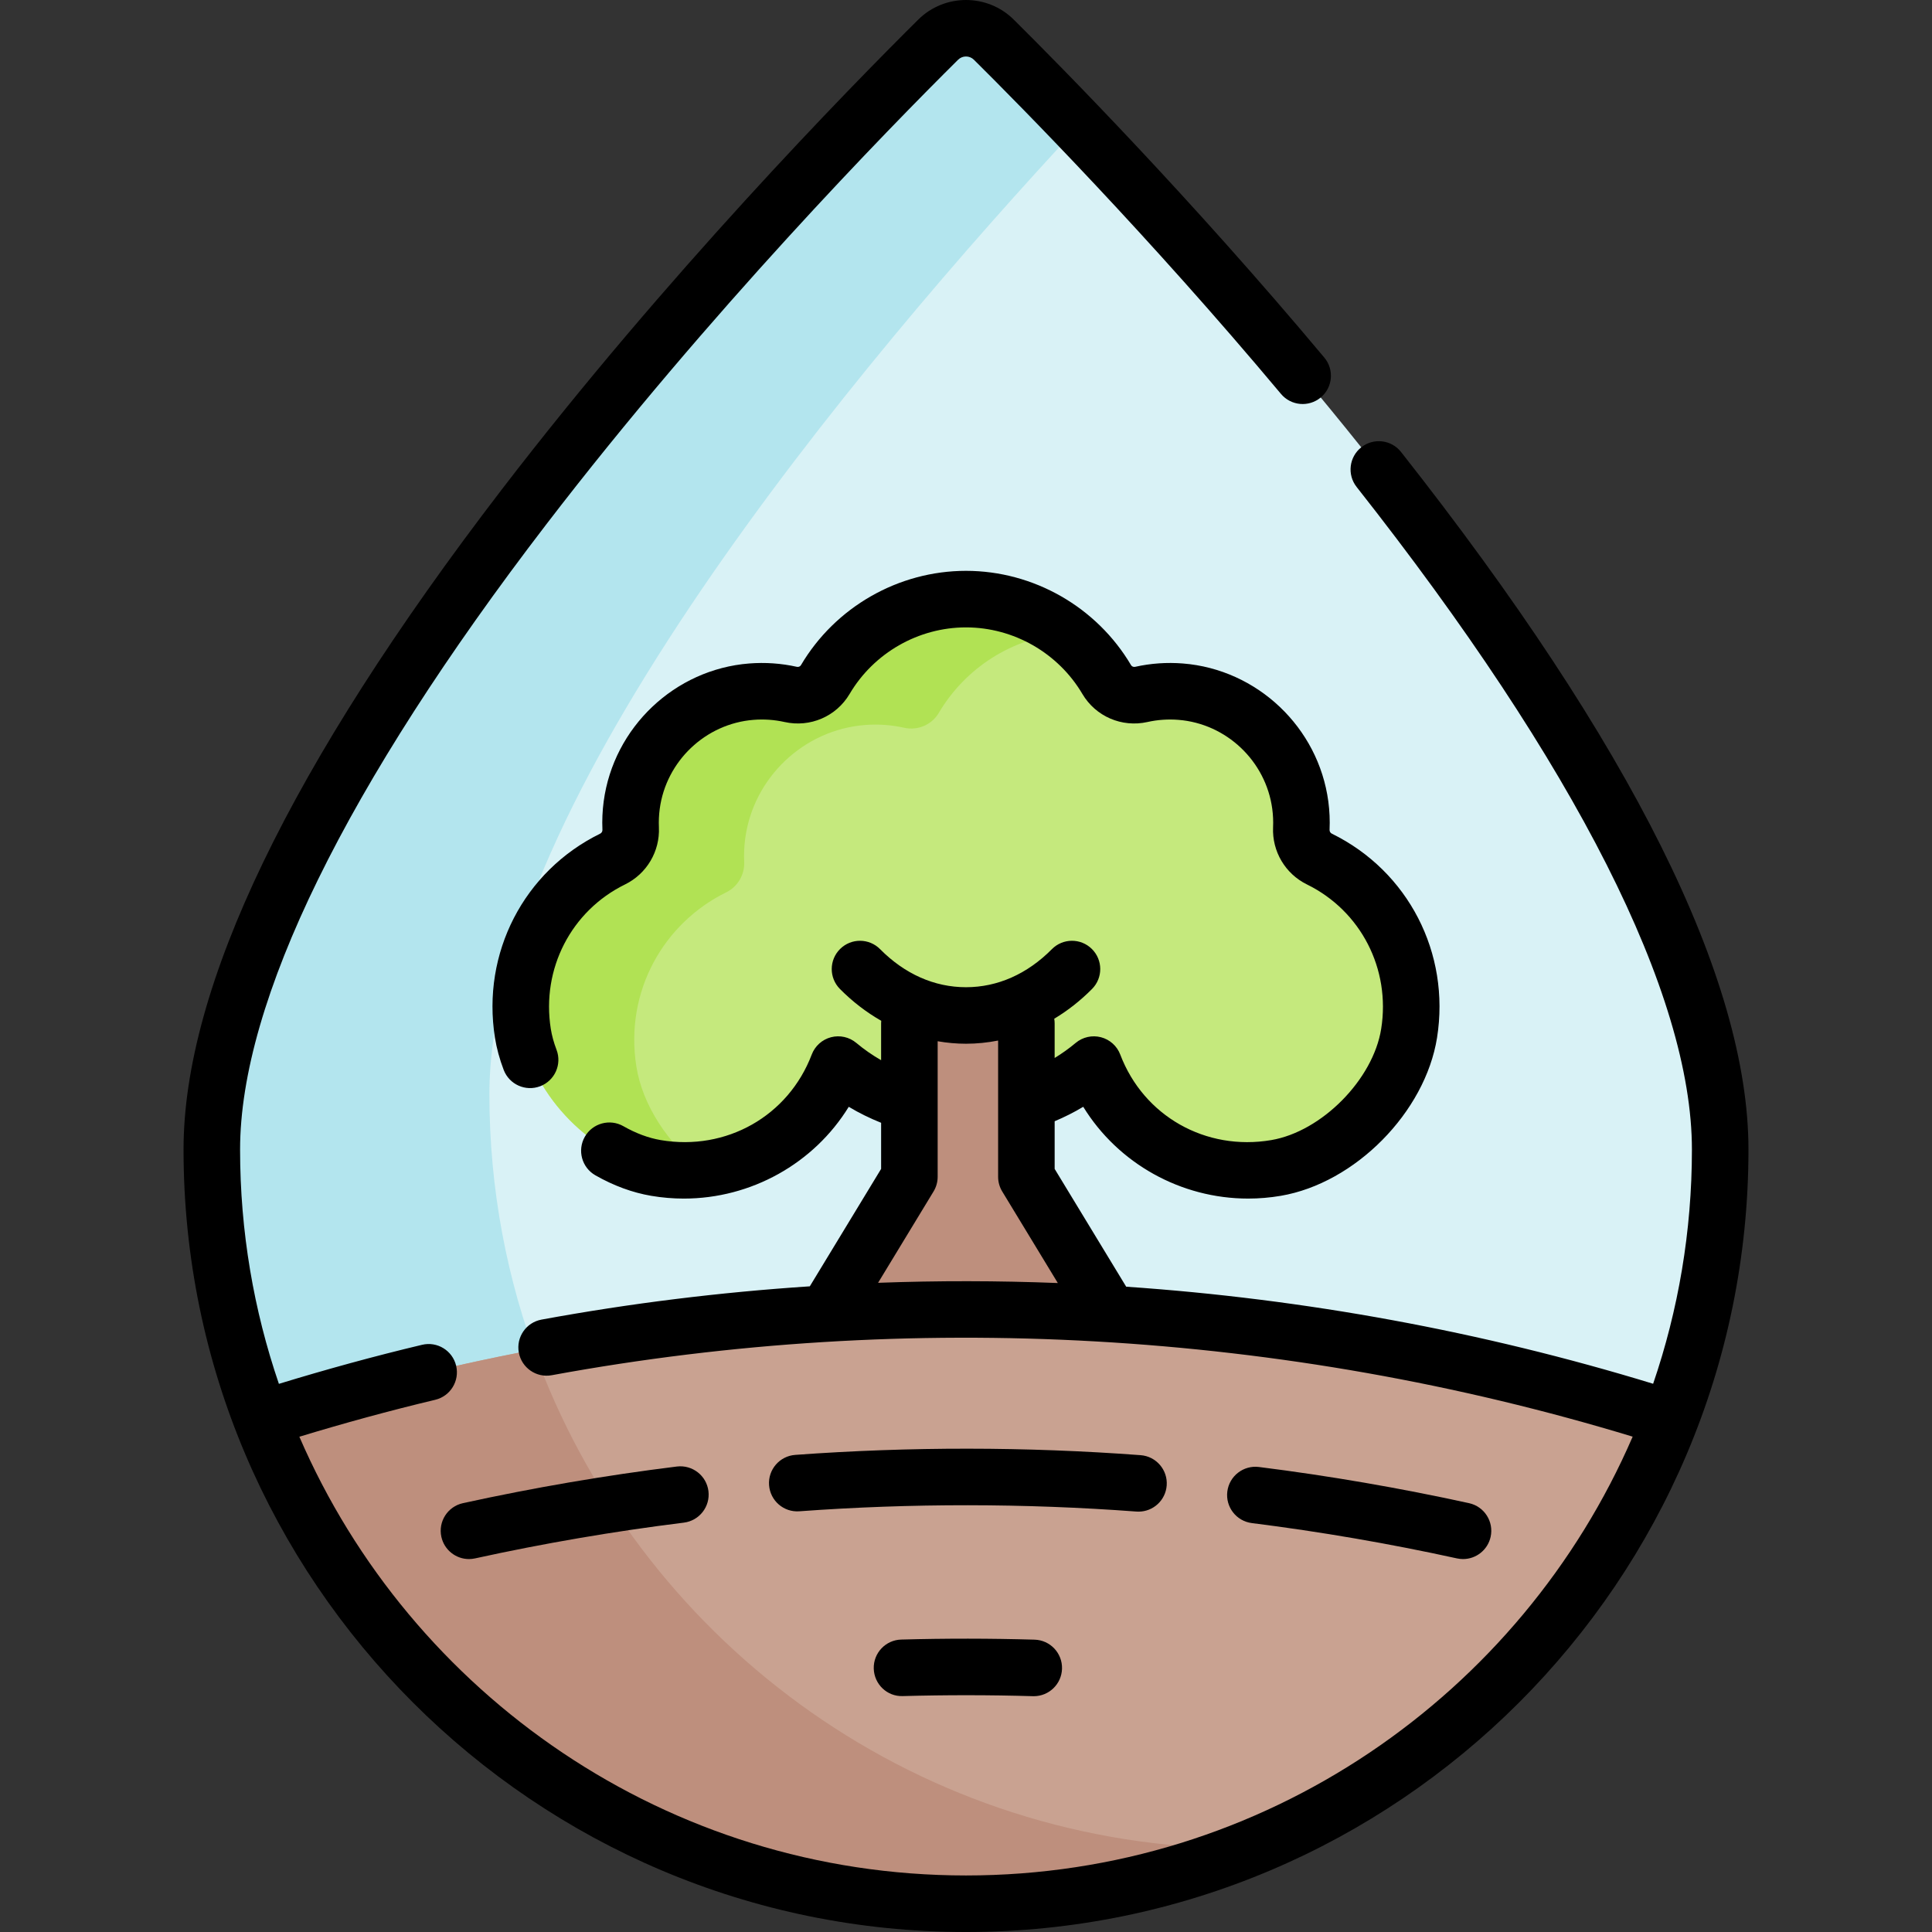
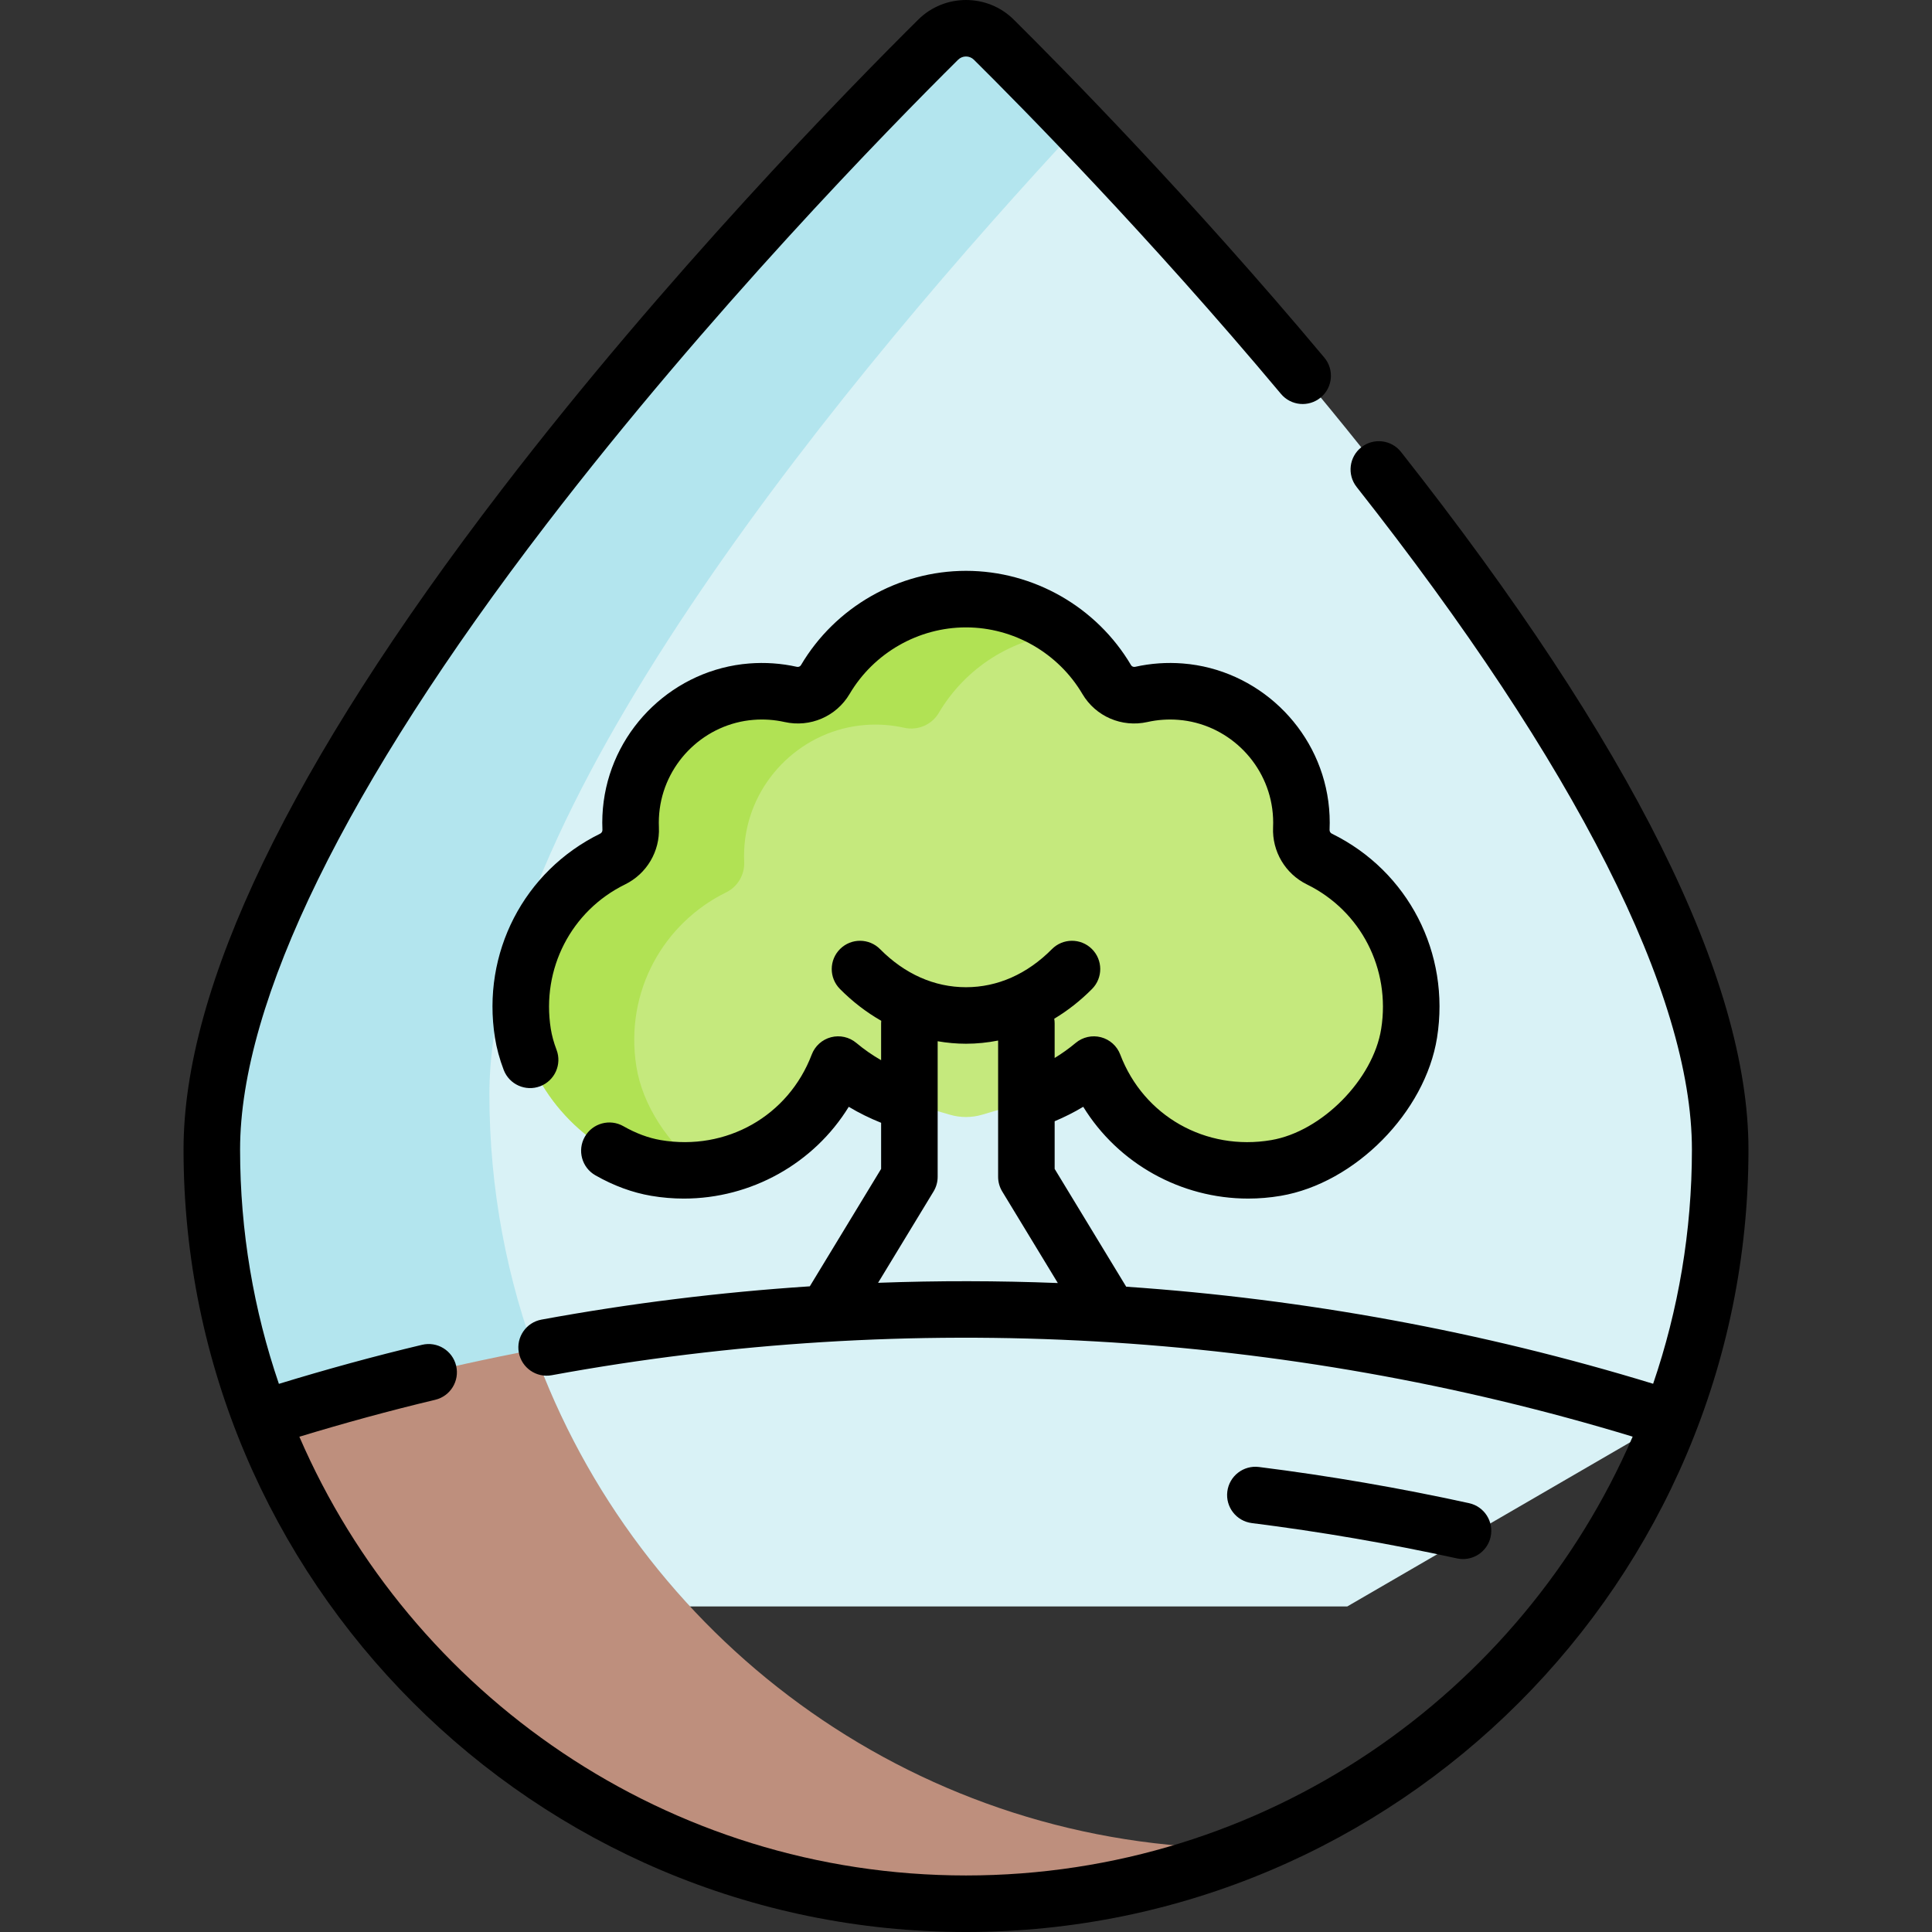
<svg xmlns="http://www.w3.org/2000/svg" id="Capa_1" enable-background="new 0 0 512.527 512.527" height="512" viewBox="0 0 512.527 512.527" width="512">
  <rect x="0" y="0" width="512.527" height="512.527" fill="#333333" stroke="none" />
  <g>
    <g>
      <path d="m263.633 10.51c-4.08-4.05-10.66-4.05-14.74 0-36.13 35.82-192.7 196.69-192.7 294.44 0 25.17 4.65 49.25 13.13 71.44l83.13 49.776h204.95l85.79-49.786.01.01c8.48-22.19 13.13-46.27 13.13-71.44 0-97.75-156.57-258.62-192.7-294.44z" fill="#d9f2f6" />
      <g>
        <path d="m272.282 292.258c6.626-2.106 12.686-5.484 17.895-9.844 7.072 18.617 26.541 31.129 48.333 27.421 16.586-2.822 32.67-19.119 35.308-35.735 3.193-20.109-7.405-38.165-23.806-46.214-3.065-1.504-4.945-4.676-4.791-8.087.091-2.023.008-4.092-.273-6.196-2.154-16.148-15.497-28.838-31.737-30.12-3.61-.285-7.114-.016-10.439.729-3.583.802-7.309-.776-9.175-3.938-7.536-12.772-21.43-21.343-37.333-21.343s-29.797 8.571-37.333 21.343c-1.866 3.162-5.592 4.74-9.175 3.938-3.325-.744-6.829-1.014-10.439-.729-16.24 1.282-29.583 13.973-31.737 30.12-.281 2.104-.364 4.173-.273 6.196.154 3.41-1.727 6.583-4.791 8.087-16.401 8.048-26.999 26.104-23.806 46.214 2.638 16.616 18.722 32.913 35.308 35.735 21.791 3.707 41.26-8.804 48.333-27.421 5.469 4.578 11.877 8.073 18.893 10.151l10.735 3.147c2.798.82 5.772.819 8.569-.003z" fill="#c5e97d" />
        <g>
          <path d="m168.821 282.952c-3.193-20.109 7.405-38.166 23.806-46.214 3.065-1.504 4.946-4.676 4.791-8.086-.091-2.023-.008-4.092.273-6.196 2.154-16.148 15.497-28.838 31.737-30.121 3.61-.285 7.114-.016 10.439.729 3.583.802 7.309-.776 9.175-3.938 6.952-11.782 19.319-19.972 33.678-21.173-7.317-5.655-16.492-9.022-26.457-9.022-15.903 0-29.797 8.571-37.333 21.343-1.866 3.162-5.592 4.74-9.175 3.938-3.325-.744-6.828-1.014-10.439-.729-16.24 1.282-29.583 13.973-31.737 30.12-.281 2.104-.364 4.173-.273 6.196.154 3.41-1.727 6.583-4.792 8.086-16.401 8.048-26.999 26.104-23.806 46.213 2.638 16.616 18.722 32.913 35.308 35.735 4.115.7 8.146.82 12.027.432-8.833-6.918-15.593-17.052-17.222-27.313z" fill="#b1e254" />
        </g>
-         <path d="m272.282 271.453v40.733l21.931 36.113 31.318 33.133h-131.06l24.843-33.133 21.931-36.113v-40.733z" fill="#be8f7d" />
        <path d="m142.96 361.716c-8.48-22.19-13.13-46.27-13.13-71.44 0-77.117 97.448-193.519 156.327-256.812-9.482-9.904-17.276-17.751-22.524-22.954-4.08-4.05-10.66-4.05-14.74 0-36.13 35.82-192.7 196.69-192.7 294.44 0 25.17 4.65 49.25 13.13 71.44l83.13 49.776h30.611c-17.187-18.565-30.904-40.389-40.104-64.45z" fill="#b3e5ee" />
        <g id="XMLID_542_">
          <g>
-             <path d="m443.193 376.38.01.01c-28.76 75.22-101.61 128.64-186.94 128.64s-158.18-53.42-186.94-128.64l.01-.01c121.6-38.77 252.26-38.77 373.86 0z" fill="#c9a291" />
-           </g>
+             </g>
        </g>
        <path d="m329.9 490.356c-85.33 0-158.18-53.42-186.94-128.64-.46-1.205-.913-2.423-1.35-3.639-24.351 4.617-48.484 10.718-72.277 18.304l-.01.01c28.76 75.22 101.61 128.64 186.94 128.64 26.671 0 52.123-5.219 75.391-14.691-.585.004-1.168.016-1.754.016z" fill="#be8f7d" />
      </g>
    </g>
    <g>
      <path d="m371.672 119.898c-2.564-3.254-7.281-3.812-10.533-1.248-3.253 2.564-3.812 7.28-1.248 10.533 58.189 73.833 88.947 134.613 88.947 175.77 0 21.732-3.623 42.633-10.289 62.136-45.468-13.905-92.443-22.511-139.787-25.747l-18.98-31.254v-12.64c2.615-1.106 5.153-2.372 7.582-3.836 9.268 15.063 25.91 24.351 43.748 24.35 2.862 0 5.758-.239 8.655-.732 19.719-3.355 38.316-22.175 41.457-41.952 3.562-22.433-7.653-44.183-27.908-54.123-.386-.189-.623-.588-.604-1.019.112-2.504.001-5.036-.331-7.523-2.622-19.652-18.848-35.047-38.58-36.604-4.272-.338-8.534-.038-12.67.887-.422.096-.873-.087-1.076-.431-9.11-15.44-25.891-25.032-43.792-25.032s-34.682 9.592-43.792 25.032c-.203.343-.652.529-1.077.43-4.134-.924-8.396-1.224-12.669-.886-19.732 1.558-35.958 16.952-38.579 36.603-.333 2.489-.444 5.021-.332 7.527.02.429-.218.827-.604 1.017-20.255 9.94-31.471 31.69-27.908 54.123.445 2.807 1.226 5.683 2.319 8.547 1.478 3.871 5.814 5.809 9.682 4.332 3.87-1.478 5.81-5.812 4.332-9.682-.725-1.897-1.235-3.764-1.519-5.549-2.523-15.891 5.395-31.284 19.701-38.305 5.744-2.818 9.27-8.77 8.98-15.159-.072-1.617 0-3.254.216-4.865 1.692-12.69 12.161-22.631 24.893-23.636 2.775-.22 5.538-.026 8.209.57 6.804 1.525 13.745-1.468 17.273-7.444 6.426-10.891 18.256-17.655 30.874-17.655s24.448 6.765 30.874 17.655c3.527 5.977 10.463 8.966 17.272 7.445 2.672-.598 5.434-.789 8.211-.571 12.73 1.005 23.199 10.945 24.893 23.638.215 1.609.287 3.246.215 4.861-.289 6.392 3.236 12.343 8.98 15.161 14.307 7.021 22.225 22.414 19.701 38.304-2.135 13.444-15.761 27.237-29.158 29.518-17.393 2.962-33.865-6.373-40.064-22.691-.861-2.27-2.768-3.98-5.116-4.594-2.347-.611-4.847-.052-6.709 1.506-1.77 1.482-3.635 2.813-5.58 3.997v-9.207c0-.412-.042-.812-.106-1.206 3.575-2.15 6.949-4.788 10.032-7.901 2.915-2.943 2.892-7.691-.052-10.606s-7.691-2.893-10.606.052c-6.54 6.604-14.42 10.095-22.787 10.095s-16.247-3.491-22.787-10.095c-2.915-2.944-7.664-2.967-10.606-.052-2.943 2.915-2.967 7.663-.052 10.606 3.349 3.382 7.039 6.206 10.96 8.447-.019.218-.033.437-.033.659v9.793c-2.307-1.322-4.507-2.847-6.58-4.583-1.862-1.559-4.362-2.118-6.709-1.506-2.349.613-4.255 2.325-5.116 4.594-6.199 16.318-22.674 25.644-40.064 22.691-3.252-.554-6.582-1.794-9.899-3.686-3.596-2.052-8.178-.8-10.23 2.799-2.053 3.598-.8 8.178 2.799 10.23 4.845 2.764 9.829 4.595 14.815 5.443 2.899.493 5.792.732 8.655.732 17.836 0 34.48-9.287 43.747-24.349 2.739 1.652 5.612 3.05 8.583 4.243v12.231l-18.917 31.152c-23.851 1.574-47.624 4.501-71.173 8.829-4.074.749-6.77 4.658-6.021 8.732.748 4.074 4.663 6.776 8.731 6.021 95.207-17.493 194.166-11.835 286.754 16.297-29.575 68.411-97.712 116.409-176.856 116.409-79.137 0-147.267-47.988-176.847-116.388 11.868-3.609 23.938-6.917 36.031-9.796 4.029-.959 6.519-5.003 5.559-9.033-.959-4.027-4.997-6.522-9.033-5.559-12.751 3.035-25.482 6.534-37.986 10.36-6.671-19.509-10.297-40.417-10.297-62.158 0-39.225 28.098-96.585 81.255-165.88 43.201-56.317 90.776-104.941 109.226-123.232 1.154-1.145 3.031-1.145 4.186 0 12.818 12.708 46.417 46.786 81.464 88.653 2.659 3.175 7.388 3.596 10.565.937 3.176-2.658 3.596-7.389.937-10.565-35.449-42.349-69.438-76.821-82.405-89.677-6.977-6.918-18.33-6.916-25.307 0-18.667 18.507-66.808 67.71-110.568 124.755-55.972 72.965-84.353 131.847-84.353 175.01 0 114.457 93.117 207.574 207.574 207.574s207.574-93.117 207.574-207.574c0-45.196-31.009-107.457-92.166-185.055zm-138.731 220.409 14.714-24.229c.713-1.173 1.09-2.52 1.09-3.893v-35.961c2.477.43 4.988.661 7.519.661 2.872 0 5.719-.293 8.519-.846v36.146c0 1.373.377 2.72 1.09 3.893l14.75 24.289c-15.885-.625-31.792-.646-47.682-.06z" />
-       <path d="m239.083 434.948c-4.141.113-7.405 3.562-7.291 7.703s3.547 7.452 7.703 7.291c11.494-.315 23.109-.308 34.523.027.075.002.149.003.224.003 4.041 0 7.374-3.215 7.493-7.28.121-4.141-3.138-7.596-7.277-7.717-11.7-.343-23.6-.352-35.375-.027z" />
-       <path d="m117.087 407.698c.769 3.505 3.872 5.896 7.319 5.896.531 0 1.072-.058 1.613-.176 18.229-3.997 36.868-7.189 55.398-9.487 4.111-.51 7.03-4.256 6.521-8.366-.511-4.112-4.262-7.018-8.366-6.521-18.988 2.355-38.087 5.626-56.766 9.722-4.046.887-6.606 4.886-5.719 8.932z" />
      <path d="m386.507 413.417c.541.118 1.081.176 1.613.176 3.446 0 6.551-2.391 7.319-5.896.887-4.046-1.674-8.045-5.72-8.933-18.373-4.028-37.131-7.258-55.753-9.599-4.1-.511-7.86 2.396-8.377 6.506s2.396 7.86 6.506 8.377c18.175 2.285 36.482 5.438 54.412 9.369z" />
-       <path d="m302.033 401.011c3.889 0 7.178-3.001 7.472-6.942.308-4.131-2.791-7.729-6.922-8.037-30.387-2.267-61.213-2.291-91.626-.073-4.132.302-7.236 3.895-6.936 8.026.301 4.131 3.892 7.243 8.026 6.935 29.68-2.165 59.766-2.142 89.42.071.19.013.378.02.566.02z" />
    </g>
  </g>
</svg>